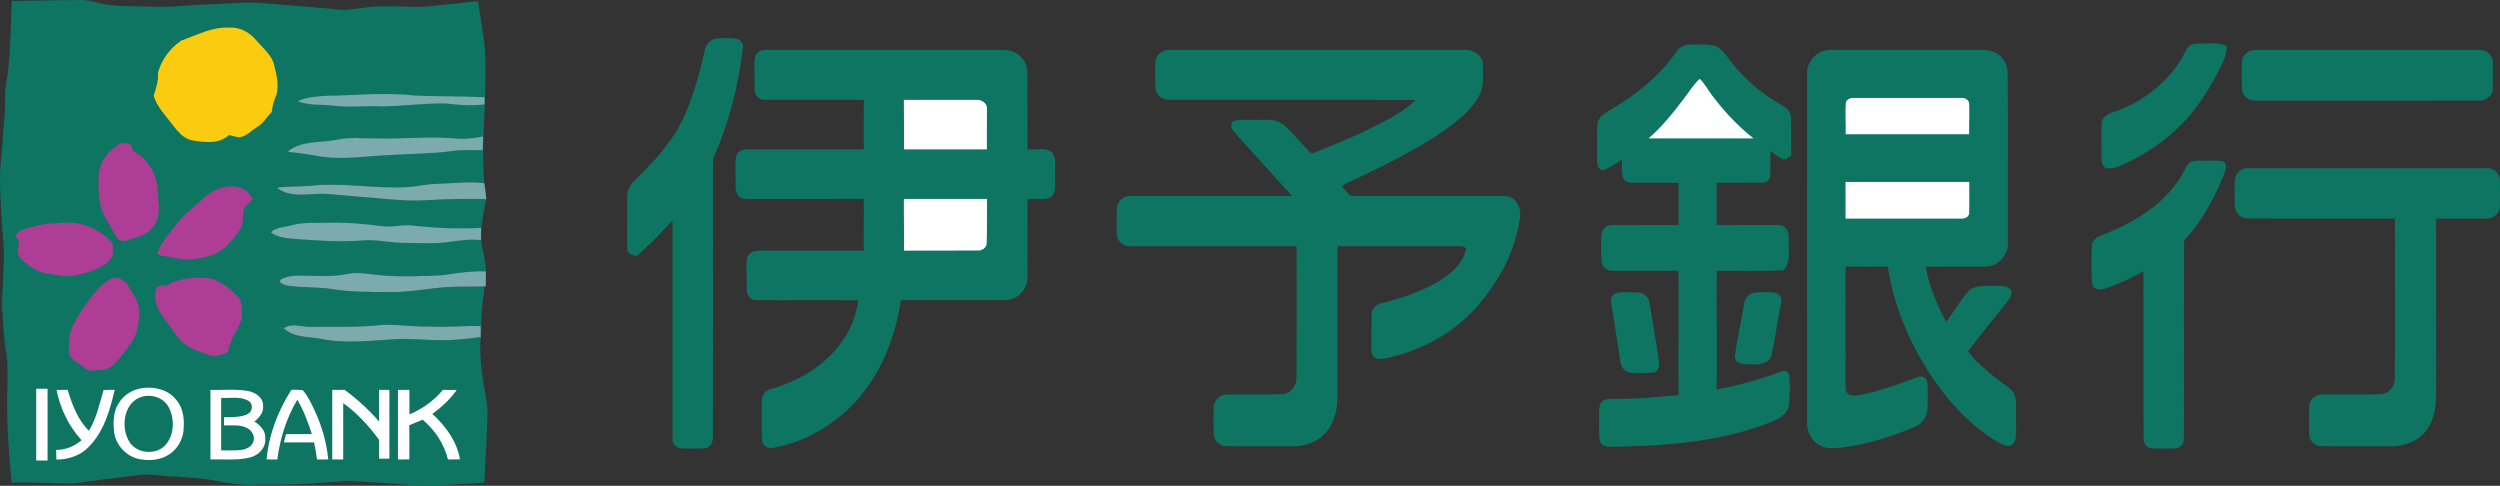
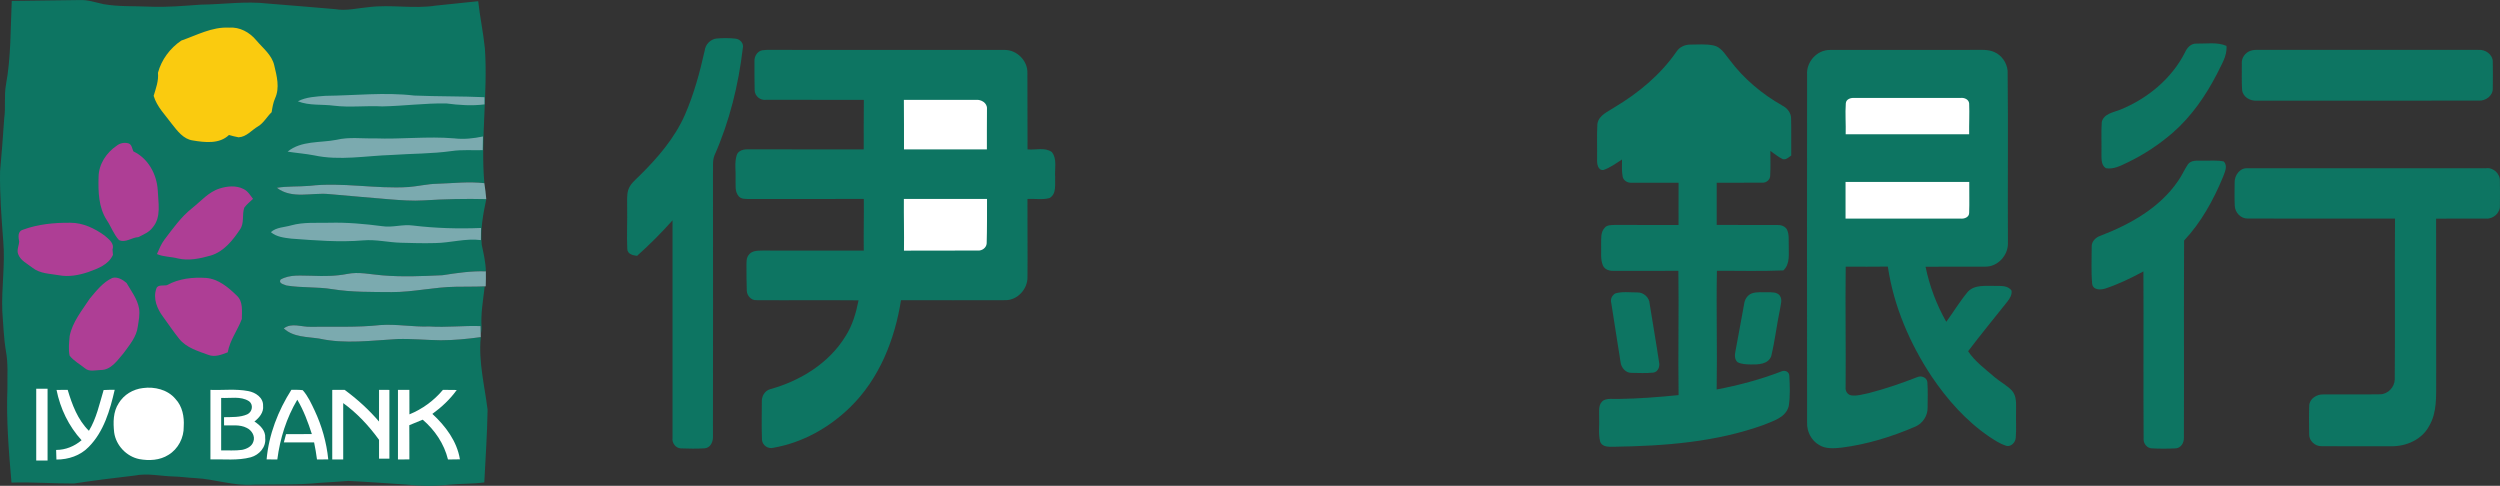
<svg xmlns="http://www.w3.org/2000/svg" width="365pt" height="70.93pt" viewBox="0 0 365 70.93" version="1.1">
  <rect x="0" y="0" width="365" height="70.93" fill="#333333" stroke="none" />
  <defs>
    <clipPath id="clip1">
      <path d="M 0 0 L 72 0 L 72 70.93 L 0 70.93 Z M 0 0 " />
    </clipPath>
  </defs>
  <g id="surface1">
    <g clip-path="url(#clip1)" clip-rule="nonzero">
      <path style=" stroke:none;fill-rule:nonzero;fill:rgb(5.099%,45.9%,38.399%);fill-opacity:1;" d="M 1.715 0.137 C 5.02 0.102 8.32 0.039 11.621 0.008 C 12.816 -0.047 13.953 0.355 15.105 0.605 C 17.34 0.996 19.609 0.867 21.859 0.973 C 24.344 1.082 26.824 0.852 29.301 0.68 C 32.582 0.641 35.863 0.141 39.145 0.523 C 42.402 0.77 45.66 1.07 48.918 1.332 C 50.559 1.625 52.199 1.184 53.832 1.043 C 57.09 0.629 60.391 1.328 63.645 0.816 C 65.703 0.594 67.762 0.398 69.816 0.176 C 70.074 2.492 70.562 4.777 70.797 7.094 C 71.238 13.645 70.148 20.199 70.715 26.742 C 68.418 26.473 66.109 26.762 63.809 26.828 C 62.41 26.855 61.047 27.195 59.66 27.305 C 54.828 27.609 49.996 26.574 45.172 27.133 C 43.586 27.266 41.988 27.16 40.414 27.418 C 42.652 29.129 45.516 28.074 48.062 28.34 C 51.004 28.613 53.945 28.844 56.883 29.102 C 58.539 29.23 60.203 29.359 61.863 29.258 C 64.902 29.066 67.953 29 70.996 29.074 C 70.535 31.266 70.109 33.504 70.336 35.75 C 70.609 37.027 70.906 38.301 70.938 39.617 C 68.812 39.543 66.711 39.852 64.617 40.18 C 61.684 40.32 58.73 40.449 55.797 40.199 C 54.098 40.066 52.379 39.645 50.676 39.996 C 49 40.324 47.281 40.332 45.578 40.262 C 44.039 40.27 42.348 40.012 40.953 40.82 C 40.633 41.398 41.441 41.516 41.828 41.684 C 44.043 42.047 46.32 41.855 48.543 42.223 C 51.398 42.68 54.297 42.621 57.18 42.648 C 60.324 42.66 63.406 41.902 66.547 41.867 C 67.953 41.844 69.363 41.867 70.77 41.809 C 70.527 43.84 70.16 45.887 70.32 47.938 C 70.309 48.227 70.266 48.512 70.188 48.793 C 70.176 48.398 70.168 48.004 70.164 47.609 C 67.676 47.523 65.191 47.824 62.703 47.664 C 60.293 47.758 57.902 47.281 55.496 47.461 C 52.125 47.824 48.727 47.664 45.344 47.711 C 44.055 47.758 42.559 47.062 41.43 47.949 C 42.832 49.254 44.867 49.16 46.637 49.438 C 50.391 50.262 54.246 49.707 58.035 49.5 C 60.145 49.434 62.242 49.66 64.348 49.68 C 66.305 49.676 68.258 49.488 70.195 49.219 C 69.836 52.785 70.754 56.309 71.188 59.824 C 71.129 63.363 70.887 66.895 70.707 70.434 C 68.977 70.664 67.23 70.598 65.496 70.77 C 63.449 70.996 61.375 70.98 59.332 70.746 C 56.5 70.559 53.672 70.348 50.84 70.215 C 49.477 70.328 48.109 70.402 46.742 70.488 C 43.52 70.828 40.27 70.68 37.031 70.758 C 34.137 70.977 31.348 69.941 28.477 69.797 C 27.461 69.754 26.453 69.598 25.434 69.57 C 23.504 69.531 21.566 69.047 19.641 69.434 C 16.688 69.766 13.742 70.148 10.805 70.59 C 7.758 70.609 4.719 70.355 1.676 70.461 C 1.285 65.902 0.902 61.332 1.082 56.758 C 1.055 54.922 1.211 53.066 0.863 51.254 C 0.543 49.332 0.484 47.375 0.336 45.438 C 0.203 42.027 0.77 38.621 0.477 35.215 C 0.219 31.828 -0.047 28.434 0.008 25.039 C 0.234 22.453 0.453 19.863 0.617 17.273 C 0.852 15.629 0.574 13.965 0.879 12.328 C 1.617 8.305 1.527 4.203 1.715 0.137 " />
    </g>
    <path style=" stroke:none;fill-rule:nonzero;fill:rgb(98%,79.599%,5.899%);fill-opacity:1;" d="M 26.473 5.922 C 28.742 5.133 30.961 3.902 33.441 4.035 C 34.988 3.91 36.449 4.715 37.414 5.883 C 38.375 7.031 39.699 8.012 40.043 9.551 C 40.414 11.102 40.867 12.816 40.164 14.348 C 39.883 14.992 39.766 15.691 39.66 16.383 C 38.965 17.039 38.512 17.945 37.676 18.449 C 36.738 18.992 35.996 19.992 34.832 20.047 C 34.355 19.973 33.895 19.832 33.43 19.707 C 32.035 21.051 29.91 20.801 28.16 20.508 C 26.785 20.324 25.906 19.125 25.105 18.113 C 24.141 16.797 22.906 15.598 22.434 13.992 C 22.762 12.891 23.18 11.809 23.062 10.629 C 23.57 8.715 24.836 7.023 26.473 5.922 " />
    <path style=" stroke:none;fill-rule:nonzero;fill:rgb(5.099%,45.9%,38.399%);fill-opacity:1;" d="M 102.887 7.379 C 102.992 6.477 103.734 5.711 104.645 5.621 C 105.562 5.547 106.488 5.539 107.402 5.645 C 108.062 5.715 108.637 6.355 108.449 7.039 C 107.816 12.414 106.504 17.742 104.309 22.699 C 103.988 23.523 104.145 24.43 104.094 25.293 C 104.105 38.082 104.113 50.871 104.09 63.66 C 104.145 64.434 103.762 65.391 102.879 65.453 C 101.727 65.527 100.57 65.508 99.422 65.465 C 98.672 65.449 98.078 64.684 98.191 63.953 C 98.188 53.355 98.18 42.762 98.191 32.168 C 96.562 33.992 94.836 35.727 93.012 37.355 C 92.398 37.285 91.59 37.098 91.582 36.324 C 91.492 34.305 91.605 32.277 91.566 30.25 C 91.586 29.422 91.484 28.566 91.715 27.754 C 91.988 26.863 92.754 26.273 93.387 25.641 C 96.016 23.047 98.488 20.188 99.992 16.781 C 101.301 13.766 102.176 10.582 102.887 7.379 " />
    <path style=" stroke:none;fill-rule:nonzero;fill:rgb(5.099%,45.9%,38.399%);fill-opacity:1;" d="M 319.023 7.621 C 319.316 6.941 319.91 6.324 320.707 6.367 C 322.156 6.398 323.691 6.109 325.066 6.703 C 325.188 8.234 324.266 9.523 323.652 10.84 C 322.016 14 319.949 16.988 317.262 19.344 C 315.246 21.09 313.012 22.574 310.609 23.723 C 309.633 24.191 308.59 24.75 307.473 24.562 C 306.77 24.148 306.82 23.23 306.812 22.523 C 306.844 20.961 306.758 19.391 306.855 17.832 C 307.141 16.598 308.531 16.418 309.527 16.027 C 313.512 14.414 317.07 11.496 319.023 7.621 " />
    <path style=" stroke:none;fill-rule:nonzero;fill:rgb(5.099%,45.9%,38.399%);fill-opacity:1;" d="M 244.77 7.535 C 245.199 6.871 245.977 6.516 246.758 6.512 C 247.898 6.508 249.066 6.402 250.195 6.637 C 251.312 6.879 251.871 7.965 252.551 8.773 C 254.594 11.508 257.266 13.738 260.227 15.418 C 260.93 15.777 261.5 16.465 261.5 17.289 C 261.551 19.09 261.492 20.895 261.523 22.699 C 261.164 22.961 260.773 23.352 260.293 23.242 C 259.637 22.918 259.062 22.453 258.473 22.035 C 258.473 23.219 258.516 24.402 258.449 25.586 C 258.488 26.199 257.891 26.727 257.289 26.668 C 255.07 26.695 252.852 26.66 250.637 26.676 C 250.633 28.734 250.637 30.789 250.637 32.844 C 253.578 32.855 256.523 32.836 259.473 32.848 C 260.02 32.828 260.629 33.016 260.906 33.531 C 261.234 34.234 261.129 35.039 261.156 35.789 C 261.125 37.051 261.402 38.516 260.371 39.48 C 257.141 39.621 253.902 39.52 250.668 39.539 C 250.559 45.312 250.734 51.09 250.633 56.863 C 253.836 56.262 256.992 55.41 260.039 54.246 C 260.523 53.988 261.195 54.223 261.238 54.816 C 261.316 56.301 261.387 57.82 261.156 59.293 C 260.734 60.961 258.91 61.449 257.516 62.027 C 250.559 64.547 243.078 65.109 235.734 65.223 C 234.973 65.227 233.902 65.344 233.613 64.434 C 233.332 63.285 233.531 62.074 233.473 60.902 C 233.5 60.062 233.289 58.961 234.137 58.441 C 234.805 58.109 235.582 58.289 236.301 58.246 C 239.23 58.207 242.156 57.977 245.074 57.684 C 244.984 51.633 245.129 45.586 245.043 39.539 C 241.938 39.551 238.828 39.543 235.727 39.551 C 235.086 39.582 234.352 39.43 234.043 38.801 C 233.625 37.855 233.812 36.785 233.766 35.781 C 233.793 34.926 233.645 33.91 234.297 33.238 C 234.648 32.828 235.23 32.867 235.727 32.844 C 238.84 32.848 241.953 32.844 245.066 32.848 C 245.07 30.789 245.066 28.734 245.07 26.676 C 242.781 26.668 240.492 26.684 238.203 26.676 C 237.648 26.723 237.051 26.387 236.914 25.824 C 236.75 24.992 236.82 24.133 236.812 23.285 C 235.938 23.855 235.078 24.484 234.09 24.824 C 233.309 24.895 233.152 23.941 233.176 23.355 C 233.203 21.602 233.121 19.844 233.219 18.09 C 233.418 16.793 234.781 16.305 235.734 15.656 C 239.23 13.566 242.441 10.906 244.77 7.535 " />
    <path style=" stroke:none;fill-rule:nonzero;fill:rgb(5.099%,45.9%,38.399%);fill-opacity:1;" d="M 110.152 8.98 C 110.105 8.273 110.527 7.508 111.254 7.344 C 112.074 7.23 112.906 7.297 113.734 7.285 C 124.695 7.293 135.652 7.285 146.613 7.289 C 148.422 7.238 150.062 8.844 150 10.664 C 150 14.379 150.02 18.098 150.02 21.812 C 151.18 21.93 152.539 21.469 153.559 22.191 C 154.375 23.215 153.961 24.652 154.051 25.859 C 153.992 26.883 154.305 28.312 153.227 28.918 C 152.184 29.199 151.074 28.988 150.008 29.047 C 149.992 32.852 150.047 36.66 150.012 40.465 C 150.039 42.176 148.594 43.797 146.859 43.824 C 141.754 43.848 136.648 43.828 131.547 43.828 C 130.641 49.582 128.375 55.301 124.152 59.426 C 121.094 62.43 117.164 64.637 112.922 65.371 C 112.145 65.594 111.32 65.023 111.25 64.227 C 111.176 62.379 111.223 60.523 111.227 58.676 C 111.18 57.879 111.637 57.051 112.434 56.824 C 116.832 55.613 121.039 53.035 123.453 49.074 C 124.469 47.496 124.988 45.672 125.348 43.848 C 120.375 43.801 115.402 43.859 110.43 43.824 C 109.672 43.871 109.039 43.152 109.031 42.426 C 108.977 41.227 108.996 40.02 108.984 38.82 C 108.992 38.27 108.941 37.641 109.332 37.195 C 109.773 36.586 110.598 36.598 111.277 36.582 C 116.219 36.594 121.164 36.578 126.109 36.59 C 126.074 34.078 126.145 31.562 126.117 29.047 C 120.523 29.055 114.922 29.039 109.324 29.055 C 108.824 29.035 108.23 29.086 107.867 28.672 C 107.234 27.992 107.434 26.977 107.395 26.133 C 107.449 24.973 107.207 23.777 107.562 22.652 C 107.801 21.91 108.66 21.77 109.344 21.805 C 114.93 21.812 120.516 21.797 126.102 21.812 C 126.086 19.398 126.117 16.992 126.121 14.578 C 121.359 14.574 116.594 14.582 111.836 14.574 C 110.992 14.688 110.195 14.02 110.18 13.176 C 110.133 11.777 110.164 10.379 110.152 8.98 " />
-     <path style=" stroke:none;fill-rule:nonzero;fill:rgb(5.099%,45.9%,38.399%);fill-opacity:1;" d="M 168.699 9.008 C 168.762 7.941 169.844 7.176 170.875 7.285 C 185.223 7.293 199.57 7.285 213.922 7.289 C 215.105 7.238 216.438 8.016 216.492 9.309 C 216.516 10.871 216.73 12.562 215.938 13.992 C 214.871 15.988 213.062 17.445 211.273 18.77 C 207.16 21.656 202.645 23.898 198.117 26.047 C 197.387 26.434 196.555 26.66 195.926 27.203 C 196.297 27.703 196.734 28.141 197.152 28.605 C 204.691 28.625 212.23 28.578 219.77 28.625 C 221.398 28.66 222.195 30.516 221.898 31.938 C 221.254 36.508 219.023 40.754 216.07 44.258 C 212.648 48.398 207.715 51.156 202.488 52.273 C 201.867 52.398 201.164 52.539 200.605 52.145 C 200.16 51.801 200.254 51.176 200.227 50.684 C 200.25 49.039 200.199 47.383 200.27 45.738 C 200.312 44.93 201.066 44.41 201.793 44.234 C 204.613 43.574 207.375 42.586 209.91 41.176 C 211.742 40.051 213.621 38.512 214.066 36.297 C 213.758 35.906 213.266 35.957 212.832 35.953 C 206.98 35.965 201.129 35.957 195.281 35.957 C 195.238 43.348 195.309 50.734 195.262 58.125 C 195.258 60.105 194.664 62.219 193.152 63.582 C 191.918 64.727 190.191 65.184 188.539 65.156 C 185.414 65.148 182.285 65.164 179.16 65.148 C 178.164 65.223 177.238 64.379 177.203 63.387 C 177.145 62.098 177.168 60.809 177.188 59.52 C 177.164 58.484 178.09 57.598 179.113 57.598 C 181.809 57.539 184.508 57.633 187.203 57.559 C 188.426 57.496 189.336 56.289 189.289 55.105 C 189.324 48.719 189.324 42.336 189.301 35.953 C 181.23 35.957 173.16 35.969 165.086 35.949 C 164.102 36.031 163.137 35.285 163.059 34.285 C 162.996 33.027 163.047 31.77 163.055 30.512 C 163.012 29.457 164.016 28.527 165.066 28.605 C 172.914 28.602 180.762 28.613 188.609 28.602 C 185.828 25.473 182.973 22.402 180.191 19.27 C 179.723 18.816 179.488 17.855 180.277 17.602 C 181.723 17.367 183.211 17.562 184.676 17.492 C 185.812 17.414 187.012 17.73 187.828 18.562 C 189.07 19.832 190.23 21.184 191.48 22.445 C 194.551 21.234 197.621 20 200.566 18.504 C 202.723 17.422 204.93 16.316 206.656 14.602 C 194.633 14.543 182.609 14.605 170.586 14.57 C 169.555 14.598 168.641 13.668 168.68 12.637 C 168.656 11.43 168.633 10.215 168.699 9.008 " />
    <path style=" stroke:none;fill-rule:nonzero;fill:rgb(5.099%,45.9%,38.399%);fill-opacity:1;" d="M 263.836 10.945 C 263.684 9.055 265.277 7.262 267.195 7.293 C 274.188 7.277 281.18 7.297 288.172 7.285 C 289.18 7.301 290.246 7.168 291.191 7.609 C 292.266 8.086 293.008 9.176 293.113 10.344 C 293.207 18.738 293.109 27.137 293.156 35.527 C 293.184 37.305 291.645 38.969 289.844 38.93 C 286.938 38.949 284.035 38.922 281.129 38.941 C 281.711 41.762 282.734 44.484 284.156 46.988 C 285.211 45.543 286.137 44 287.281 42.621 C 288.281 41.523 289.879 41.77 291.215 41.742 C 292.059 41.77 293.141 41.617 293.688 42.438 C 293.766 43.031 293.441 43.574 293.086 44.02 C 291.176 46.441 289.199 48.82 287.344 51.281 C 288.355 52.797 289.867 53.895 291.23 55.074 C 292.027 55.754 292.984 56.242 293.719 57 C 294.484 57.828 294.332 59.035 294.344 60.07 C 294.309 61.355 294.406 62.648 294.297 63.934 C 294.25 64.613 293.562 65.324 292.852 65.07 C 291.996 64.789 291.242 64.285 290.5 63.801 C 287.078 61.492 284.301 58.348 282.004 54.945 C 278.816 50.121 276.473 44.664 275.625 38.922 C 273.574 38.949 271.52 38.938 269.473 38.93 C 269.402 44.777 269.508 50.633 269.461 56.484 C 269.387 57.023 269.688 57.613 270.258 57.719 C 271.133 57.848 272 57.562 272.852 57.391 C 275.254 56.77 277.605 55.969 279.914 55.062 C 280.492 54.793 281.297 55.098 281.395 55.766 C 281.488 57.02 281.43 58.281 281.43 59.535 C 281.453 60.703 280.703 61.832 279.637 62.285 C 276.195 63.77 272.578 64.887 268.852 65.355 C 267.762 65.461 266.562 65.574 265.594 64.969 C 264.453 64.316 263.793 63.012 263.836 61.715 C 263.816 44.793 263.82 27.871 263.836 10.945 " />
    <path style=" stroke:none;fill-rule:nonzero;fill:rgb(5.099%,45.9%,38.399%);fill-opacity:1;" d="M 328.535 7.426 C 328.863 7.316 329.203 7.27 329.555 7.285 C 340.32 7.289 351.09 7.285 361.855 7.285 C 362.84 7.191 363.922 7.938 363.945 8.969 C 363.969 10.281 363.965 11.594 363.945 12.902 C 363.988 13.984 362.883 14.77 361.867 14.688 C 351.094 14.707 340.32 14.695 329.547 14.695 C 328.57 14.777 327.496 14.207 327.352 13.176 C 327.258 11.875 327.324 10.57 327.305 9.27 C 327.234 8.469 327.793 7.695 328.535 7.426 " />
-     <path style=" stroke:none;fill-rule:nonzero;fill:rgb(100%,100%,100%);fill-opacity:1;" d="M 246.184 13.953 C 246.816 13.117 247.367 12.203 248.164 11.508 C 248.871 12.195 249.328 13.078 249.918 13.863 C 251.684 16.211 253.691 18.387 256.012 20.203 C 250.902 20.215 245.797 20.207 240.688 20.207 C 242.797 18.383 244.516 16.172 246.184 13.953 " />
    <path style=" stroke:none;fill-rule:nonzero;fill:rgb(48.199%,66.699%,68.599%);fill-opacity:1;" d="M 47.492 13.992 C 51.816 13.945 56.156 13.441 60.473 13.949 C 63.895 14.094 67.32 14.039 70.734 14.191 C 70.738 14.457 70.738 14.98 70.738 15.242 C 68.875 15.477 67.008 15.344 65.156 15.102 C 62.035 15.051 58.93 15.477 55.809 15.535 C 53.461 15.402 51.105 15.719 48.77 15.434 C 47.008 15.195 45.172 15.457 43.484 14.789 C 44.715 14.152 46.137 14.102 47.492 13.992 " />
    <path style=" stroke:none;fill-rule:nonzero;fill:rgb(100%,100%,100%);fill-opacity:1;" d="M 269.488 15.078 C 269.539 14.457 270.227 14.254 270.762 14.301 C 275.918 14.301 281.078 14.305 286.238 14.301 C 286.77 14.227 287.445 14.5 287.496 15.102 C 287.562 16.598 287.473 18.102 287.496 19.602 C 281.488 19.598 275.48 19.598 269.469 19.602 C 269.512 18.094 269.379 16.582 269.488 15.078 " />
    <path style=" stroke:none;fill-rule:nonzero;fill:rgb(100%,100%,100%);fill-opacity:1;" d="M 131.965 14.578 C 135.469 14.582 138.973 14.574 142.477 14.578 C 143.246 14.5 144.16 15.027 144.098 15.891 C 144.105 17.863 144.062 19.84 144.086 21.812 C 140.055 21.805 136.02 21.805 131.984 21.812 C 132.004 19.398 131.965 16.988 131.965 14.578 " />
    <path style=" stroke:none;fill-rule:nonzero;fill:rgb(48.199%,66.699%,68.599%);fill-opacity:1;" d="M 54.699 20.203 C 58.562 20.355 62.426 19.875 66.289 20.199 C 67.703 20.371 69.121 20.215 70.512 19.926 C 70.496 20.594 70.488 21.258 70.477 21.922 C 68.973 21.965 67.453 21.832 65.957 22.051 C 63.047 22.461 60.105 22.418 57.18 22.625 C 53.41 22.742 49.59 23.488 45.848 22.68 C 44.574 22.434 43.273 22.344 41.992 22.137 C 43.984 20.504 46.742 20.879 49.125 20.414 C 50.957 19.973 52.836 20.25 54.699 20.203 " />
    <path style=" stroke:none;fill-rule:nonzero;fill:rgb(68.199%,24.3%,58.4%);fill-opacity:1;" d="M 17.016 21.289 C 17.504 20.891 18.172 20.754 18.777 20.938 C 19.262 21.113 19.277 21.707 19.477 22.105 C 21.641 23.121 22.887 25.445 23.031 27.77 C 23.094 29.566 23.582 31.695 22.301 33.195 C 21.789 33.91 20.953 34.234 20.199 34.621 C 19.242 34.66 18.309 35.508 17.367 35.047 C 16.59 34.199 16.219 33.078 15.586 32.133 C 14.379 30.277 14.332 27.973 14.391 25.836 C 14.41 23.988 15.523 22.305 17.016 21.289 " />
    <path style=" stroke:none;fill-rule:nonzero;fill:rgb(5.099%,45.9%,38.399%);fill-opacity:1;" d="M 319.426 24.008 C 319.91 23.324 320.824 23.48 321.551 23.453 C 322.586 23.496 323.645 23.355 324.664 23.574 C 325.297 24.227 324.824 25.109 324.566 25.82 C 323.172 29.184 321.387 32.445 318.879 35.117 C 318.824 44.723 318.891 54.332 318.848 63.941 C 318.871 64.629 318.426 65.402 317.684 65.457 C 316.496 65.523 315.305 65.523 314.117 65.457 C 313.496 65.418 312.984 64.816 312.969 64.215 C 312.914 56.016 312.984 47.82 312.938 39.625 C 311.172 40.586 309.352 41.461 307.449 42.102 C 306.742 42.348 305.59 42.402 305.457 41.438 C 305.289 39.645 305.398 37.832 305.387 36.031 C 305.348 35.258 305.984 34.641 306.676 34.418 C 311.023 32.742 315.344 30.336 318.016 26.391 C 318.559 25.641 318.906 24.777 319.426 24.008 " />
    <path style=" stroke:none;fill-rule:nonzero;fill:rgb(5.099%,45.9%,38.399%);fill-opacity:1;" d="M 326.258 26.652 C 326.215 25.605 327.043 24.453 328.18 24.57 C 339.77 24.562 351.355 24.57 362.949 24.562 C 364.008 24.406 365.016 25.352 364.984 26.406 C 365.008 27.598 365.004 28.789 364.988 29.977 C 365.066 31.059 364.031 31.984 362.977 31.918 C 360.543 31.93 358.105 31.906 355.672 31.922 C 355.695 39.828 355.664 47.738 355.684 55.645 C 355.664 57.855 355.828 60.234 354.645 62.211 C 353.602 64.18 351.32 65.176 349.16 65.156 C 345.754 65.148 342.352 65.168 338.949 65.145 C 338.016 65.176 337.102 64.355 337.137 63.398 C 337.117 62 337.094 60.598 337.148 59.199 C 337.207 58.18 338.266 57.547 339.215 57.586 C 341.984 57.562 344.758 57.613 347.527 57.566 C 348.641 57.543 349.605 56.52 349.633 55.414 C 349.703 47.582 349.609 39.75 349.672 31.918 C 342.5 31.906 335.328 31.938 328.16 31.906 C 327.145 31.93 326.309 31.023 326.273 30.035 C 326.223 28.91 326.246 27.781 326.258 26.652 " />
    <path style=" stroke:none;fill-rule:nonzero;fill:rgb(48.199%,66.699%,68.599%);fill-opacity:1;" d="M 59.66 27.305 C 61.047 27.195 62.41 26.855 63.809 26.828 C 66.109 26.762 68.418 26.473 70.715 26.742 C 70.836 27.52 70.934 28.293 70.996 29.074 C 67.953 29 64.902 29.066 61.863 29.258 C 60.203 29.359 58.539 29.23 56.883 29.102 C 53.945 28.844 51.004 28.613 48.062 28.34 C 45.516 28.074 42.652 29.129 40.414 27.418 C 41.988 27.16 43.586 27.266 45.172 27.133 C 49.996 26.574 54.828 27.609 59.66 27.305 " />
    <path style=" stroke:none;fill-rule:nonzero;fill:rgb(100%,100%,100%);fill-opacity:1;" d="M 269.449 26.566 C 275.469 26.562 281.488 26.566 287.512 26.562 C 287.496 28.066 287.555 29.574 287.496 31.074 C 287.508 31.719 286.773 31.98 286.238 31.914 C 280.641 31.922 275.043 31.914 269.449 31.918 C 269.449 30.133 269.449 28.352 269.449 26.566 " />
    <path style=" stroke:none;fill-rule:nonzero;fill:rgb(68.199%,24.3%,58.4%);fill-opacity:1;" d="M 32.094 27.512 C 33.203 27.164 34.492 27.047 35.562 27.598 C 36.184 27.898 36.539 28.512 36.941 29.035 C 36.504 29.449 36.023 29.832 35.664 30.32 C 35.309 31.352 35.703 32.582 35.035 33.512 C 33.973 35.098 32.684 36.727 30.781 37.305 C 29.23 37.746 27.562 38.113 25.961 37.73 C 24.957 37.465 23.879 37.516 22.914 37.094 C 23.238 36.352 23.543 35.594 24.039 34.945 C 25.266 33.34 26.441 31.66 28.047 30.395 C 29.34 29.371 30.457 28.012 32.094 27.512 " />
    <path style=" stroke:none;fill-rule:nonzero;fill:rgb(100%,100%,100%);fill-opacity:1;" d="M 131.965 29.047 C 136.012 29.047 140.059 29.047 144.105 29.047 C 144.098 31.203 144.121 33.359 144.055 35.516 C 144.031 36.16 143.383 36.637 142.762 36.578 C 139.168 36.605 135.574 36.566 131.98 36.594 C 132.016 34.078 131.945 31.566 131.965 29.047 " />
-     <path style=" stroke:none;fill-rule:nonzero;fill:rgb(68.199%,24.3%,58.4%);fill-opacity:1;" d="M 3.375 33.531 C 5.574 32.719 7.957 32.5 10.285 32.523 C 12.105 32.516 13.812 33.34 15.254 34.379 C 15.848 34.895 16.738 35.508 16.426 36.418 C 16.441 36.617 16.473 37.016 16.492 37.211 C 15.836 38.668 14.273 39.211 12.887 39.719 C 11.52 40.18 10.035 40.461 8.598 40.184 C 7.277 39.949 5.828 39.965 4.727 39.082 C 3.973 38.488 2.969 38.039 2.637 37.066 C 2.426 36.457 2.777 35.855 2.801 35.246 C 2.613 34.973 2.41 34.711 2.191 34.457 C 2.535 34.09 2.867 33.672 3.375 33.531 " />
+     <path style=" stroke:none;fill-rule:nonzero;fill:rgb(68.199%,24.3%,58.4%);fill-opacity:1;" d="M 3.375 33.531 C 5.574 32.719 7.957 32.5 10.285 32.523 C 12.105 32.516 13.812 33.34 15.254 34.379 C 15.848 34.895 16.738 35.508 16.426 36.418 C 16.441 36.617 16.473 37.016 16.492 37.211 C 15.836 38.668 14.273 39.211 12.887 39.719 C 11.52 40.18 10.035 40.461 8.598 40.184 C 7.277 39.949 5.828 39.965 4.727 39.082 C 3.973 38.488 2.969 38.039 2.637 37.066 C 2.426 36.457 2.777 35.855 2.801 35.246 C 2.535 34.09 2.867 33.672 3.375 33.531 " />
    <path style=" stroke:none;fill-rule:nonzero;fill:rgb(48.199%,66.699%,68.599%);fill-opacity:1;" d="M 42.504 32.906 C 44.316 32.402 46.207 32.566 48.066 32.523 C 50.656 32.453 53.242 32.688 55.809 33.023 C 57.301 33.258 58.781 32.715 60.277 32.926 C 63.578 33.324 66.91 33.418 70.23 33.285 C 70.219 33.875 70.211 34.465 70.211 35.055 C 67.957 34.766 65.758 35.461 63.516 35.488 C 61.863 35.531 60.211 35.492 58.559 35.441 C 56.715 35.398 54.895 34.934 53.043 35.094 C 49.539 35.391 46.023 35.098 42.523 34.84 C 41.496 34.715 40.367 34.594 39.547 33.895 C 40.348 33.164 41.516 33.199 42.504 32.906 " />
    <path style=" stroke:none;fill-rule:nonzero;fill:rgb(48.199%,66.699%,68.599%);fill-opacity:1;" d="M 64.617 40.18 C 66.711 39.852 68.812 39.543 70.938 39.617 C 70.949 40.348 70.938 41.074 70.918 41.809 L 70.77 41.809 C 69.363 41.867 67.953 41.844 66.547 41.867 C 63.406 41.902 60.324 42.66 57.18 42.648 C 54.297 42.621 51.398 42.68 48.543 42.223 C 46.32 41.855 44.043 42.047 41.828 41.684 C 41.441 41.516 40.633 41.398 40.953 40.82 C 42.348 40.012 44.039 40.27 45.578 40.262 C 47.281 40.332 49 40.324 50.676 39.996 C 52.379 39.645 54.098 40.066 55.797 40.199 C 58.73 40.449 61.684 40.32 64.617 40.18 " />
    <path style=" stroke:none;fill-rule:nonzero;fill:rgb(68.199%,24.3%,58.4%);fill-opacity:1;" d="M 16.406 40.578 C 17.152 40.367 17.934 40.84 18.477 41.312 C 19.164 42.508 20.059 43.648 20.301 45.035 C 20.441 45.918 20.25 46.801 20.121 47.668 C 19.945 49.18 18.898 50.379 18.039 51.566 C 17.133 52.613 16.223 54.051 14.656 54.023 C 13.918 54.047 13.039 54.312 12.418 53.781 C 11.668 53.168 10.762 52.695 10.164 51.926 C 9.961 50.992 10.098 50.012 10.168 49.07 C 10.578 47 11.977 45.324 13.105 43.598 C 14.062 42.469 15.027 41.199 16.406 40.578 " />
    <path style=" stroke:none;fill-rule:nonzero;fill:rgb(68.199%,24.3%,58.4%);fill-opacity:1;" d="M 24.375 41.637 C 26.105 40.664 28.16 40.449 30.113 40.578 C 31.922 40.746 33.355 41.973 34.602 43.188 C 35.516 44.055 35.309 45.438 35.309 46.574 C 34.691 48.219 33.559 49.668 33.25 51.438 C 32.355 51.781 31.375 52.184 30.418 51.812 C 28.898 51.258 27.211 50.777 26.156 49.461 C 25.332 48.426 24.59 47.332 23.82 46.266 C 22.945 45.109 22.312 43.594 22.824 42.145 C 23 41.508 23.879 41.75 24.375 41.637 " />
    <path style=" stroke:none;fill-rule:nonzero;fill:rgb(5.099%,45.9%,38.399%);fill-opacity:1;" d="M 235.848 42.832 C 236.871 42.531 237.988 42.707 239.055 42.695 C 239.98 42.68 240.812 43.43 240.852 44.367 C 241.301 47.215 241.805 50.055 242.227 52.902 C 242.363 53.516 242.082 54.293 241.402 54.398 C 240.336 54.508 239.262 54.457 238.195 54.438 C 237.359 54.449 236.707 53.699 236.609 52.91 C 236.133 50.02 235.715 47.117 235.242 44.223 C 235.086 43.672 235.352 43.109 235.848 42.832 " />
    <path style=" stroke:none;fill-rule:nonzero;fill:rgb(5.099%,45.9%,38.399%);fill-opacity:1;" d="M 255.738 42.844 C 256.484 42.57 257.305 42.699 258.09 42.668 C 258.68 42.684 259.422 42.617 259.836 43.141 C 260.277 43.727 259.965 44.477 259.883 45.129 C 259.402 47.418 259.141 49.75 258.594 52.023 C 258.121 53.215 256.664 53.227 255.59 53.211 C 254.945 53.195 254.273 53.176 253.691 52.887 C 253.215 52.473 253.258 51.801 253.383 51.238 C 253.82 48.945 254.223 46.648 254.648 44.352 C 254.727 43.703 255.125 43.098 255.738 42.844 " />
    <path style=" stroke:none;fill-rule:nonzero;fill:rgb(48.199%,66.699%,68.599%);fill-opacity:1;" d="M 45.344 47.711 C 48.727 47.664 52.125 47.824 55.496 47.461 C 57.902 47.281 60.293 47.758 62.703 47.664 C 65.191 47.824 67.676 47.523 70.164 47.609 C 70.168 48.004 70.176 48.398 70.188 48.793 C 70.191 48.902 70.195 49.113 70.195 49.219 C 68.258 49.488 66.305 49.676 64.348 49.68 C 62.242 49.66 60.145 49.434 58.035 49.5 C 54.246 49.707 50.391 50.262 46.637 49.438 C 44.867 49.16 42.832 49.254 41.43 47.949 C 42.559 47.062 44.055 47.758 45.344 47.711 " />
    <path style=" stroke:none;fill-rule:nonzero;fill:rgb(100%,100%,100%);fill-opacity:1;" d="M 20.871 56.656 C 22.57 56.422 24.492 56.887 25.621 58.25 C 26.629 59.316 26.918 60.844 26.824 62.266 C 26.863 63.91 26.008 65.559 24.59 66.414 C 23.34 67.211 21.77 67.293 20.348 67.031 C 18.473 66.656 16.934 65.035 16.668 63.141 C 16.512 61.695 16.504 60.117 17.336 58.863 C 18.09 57.613 19.434 56.82 20.871 56.656 " />
    <path style=" stroke:none;fill-rule:nonzero;fill:rgb(100%,100%,100%);fill-opacity:1;" d="M 5.289 56.758 C 5.84 56.758 6.395 56.758 6.945 56.758 C 6.945 60.254 6.945 63.746 6.945 67.242 C 6.395 67.242 5.84 67.242 5.289 67.242 C 5.289 63.746 5.289 60.254 5.289 56.758 " />
    <path style=" stroke:none;fill-rule:nonzero;fill:rgb(100%,100%,100%);fill-opacity:1;" d="M 8.254 56.93 C 8.797 56.922 9.34 56.922 9.883 56.918 C 10.527 59.078 11.344 61.285 12.984 62.898 C 14.086 61.07 14.523 58.965 15.129 56.945 C 15.664 56.91 16.207 56.914 16.746 56.91 C 16.062 59.883 15.164 63.02 12.957 65.246 C 11.734 66.52 9.98 67.102 8.238 67.094 C 8.223 66.625 8.207 66.16 8.195 65.691 C 9.574 65.691 10.867 65.16 11.91 64.273 C 10.031 62.223 8.797 59.648 8.254 56.93 " />
    <path style=" stroke:none;fill-rule:nonzero;fill:rgb(100%,100%,100%);fill-opacity:1;" d="M 30.723 56.922 C 32.562 56.988 34.43 56.75 36.25 57.098 C 37.301 57.289 38.457 58.047 38.41 59.238 C 38.527 60.207 37.852 60.984 37.148 61.543 C 37.98 62.078 38.805 62.879 38.719 63.961 C 38.867 65.293 37.84 66.418 36.617 66.762 C 34.699 67.273 32.688 67.02 30.723 67.074 C 30.727 63.691 30.727 60.309 30.723 56.922 " />
    <path style=" stroke:none;fill-rule:nonzero;fill:rgb(100%,100%,100%);fill-opacity:1;" d="M 38.926 67.074 C 39.242 63.453 40.598 59.965 42.543 56.91 C 43.094 56.918 43.648 56.895 44.195 56.965 C 44.969 57.828 45.445 58.902 45.938 59.938 C 46.992 62.184 47.68 64.602 47.926 67.074 C 47.379 67.074 46.828 67.078 46.281 67.082 C 46.18 66.246 46.023 65.418 45.859 64.594 C 44.391 64.594 42.914 64.602 41.445 64.586 C 41.551 64.188 41.656 63.785 41.762 63.387 C 43.02 63.375 44.273 63.387 45.531 63.375 C 44.973 61.648 44.336 59.926 43.406 58.359 C 41.828 61.008 40.879 64.027 40.488 67.082 C 39.969 67.078 39.445 67.078 38.926 67.074 " />
    <path style=" stroke:none;fill-rule:nonzero;fill:rgb(100%,100%,100%);fill-opacity:1;" d="M 48.508 56.926 C 49.109 56.922 49.711 56.918 50.312 56.918 C 52.152 58.266 53.848 59.812 55.336 61.543 C 55.348 60.004 55.34 58.461 55.34 56.922 C 55.844 56.922 56.348 56.922 56.852 56.926 C 56.852 60.273 56.852 63.621 56.852 66.969 C 56.344 66.969 55.84 66.965 55.34 66.965 C 55.34 66.051 55.34 65.133 55.34 64.215 C 53.871 62.184 52.145 60.328 50.109 58.852 C 50.109 61.594 50.109 64.336 50.109 67.078 C 49.574 67.078 49.039 67.078 48.508 67.078 C 48.504 63.695 48.508 60.309 48.508 56.926 " />
    <path style=" stroke:none;fill-rule:nonzero;fill:rgb(100%,100%,100%);fill-opacity:1;" d="M 58.102 67.082 C 58.098 63.695 58.098 60.309 58.102 56.922 C 58.656 56.918 59.215 56.922 59.77 56.922 C 59.77 58.113 59.766 59.305 59.777 60.496 C 61.672 59.723 63.359 58.488 64.668 56.918 C 65.34 56.918 66.012 56.926 66.684 56.938 C 65.711 58.301 64.473 59.449 63.125 60.43 C 65.051 62.199 66.719 64.422 67.148 67.062 C 66.566 67.074 65.988 67.078 65.406 67.086 C 64.848 64.801 63.488 62.789 61.715 61.273 C 61.066 61.547 60.414 61.82 59.758 62.078 C 59.777 63.742 59.762 65.41 59.77 67.074 C 59.215 67.078 58.656 67.078 58.102 67.082 " />
-     <path style=" stroke:none;fill-rule:nonzero;fill:rgb(5.099%,45.9%,38.399%);fill-opacity:1;" d="M 20.781 57.906 C 22.238 57.512 23.973 58.121 24.66 59.512 C 25.516 61.191 25.453 63.441 24.207 64.914 C 22.781 66.574 19.711 66.254 18.746 64.25 C 17.602 62.113 18.164 58.621 20.781 57.906 " />
    <path style=" stroke:none;fill-rule:nonzero;fill:rgb(5.099%,45.9%,38.399%);fill-opacity:1;" d="M 32.289 58.094 C 33.625 58.172 35.129 57.805 36.328 58.559 C 37.047 59.055 36.852 60.141 36.102 60.492 C 35.043 60.961 33.84 60.879 32.707 60.91 C 32.707 61.309 32.711 61.707 32.715 62.109 C 33.816 62.148 35.008 61.941 36.027 62.473 C 36.746 62.812 37.301 63.688 36.988 64.48 C 36.77 65.195 36.016 65.543 35.34 65.68 C 34.328 65.824 33.305 65.738 32.289 65.754 C 32.289 63.199 32.289 60.645 32.289 58.094 " />
  </g>
</svg>